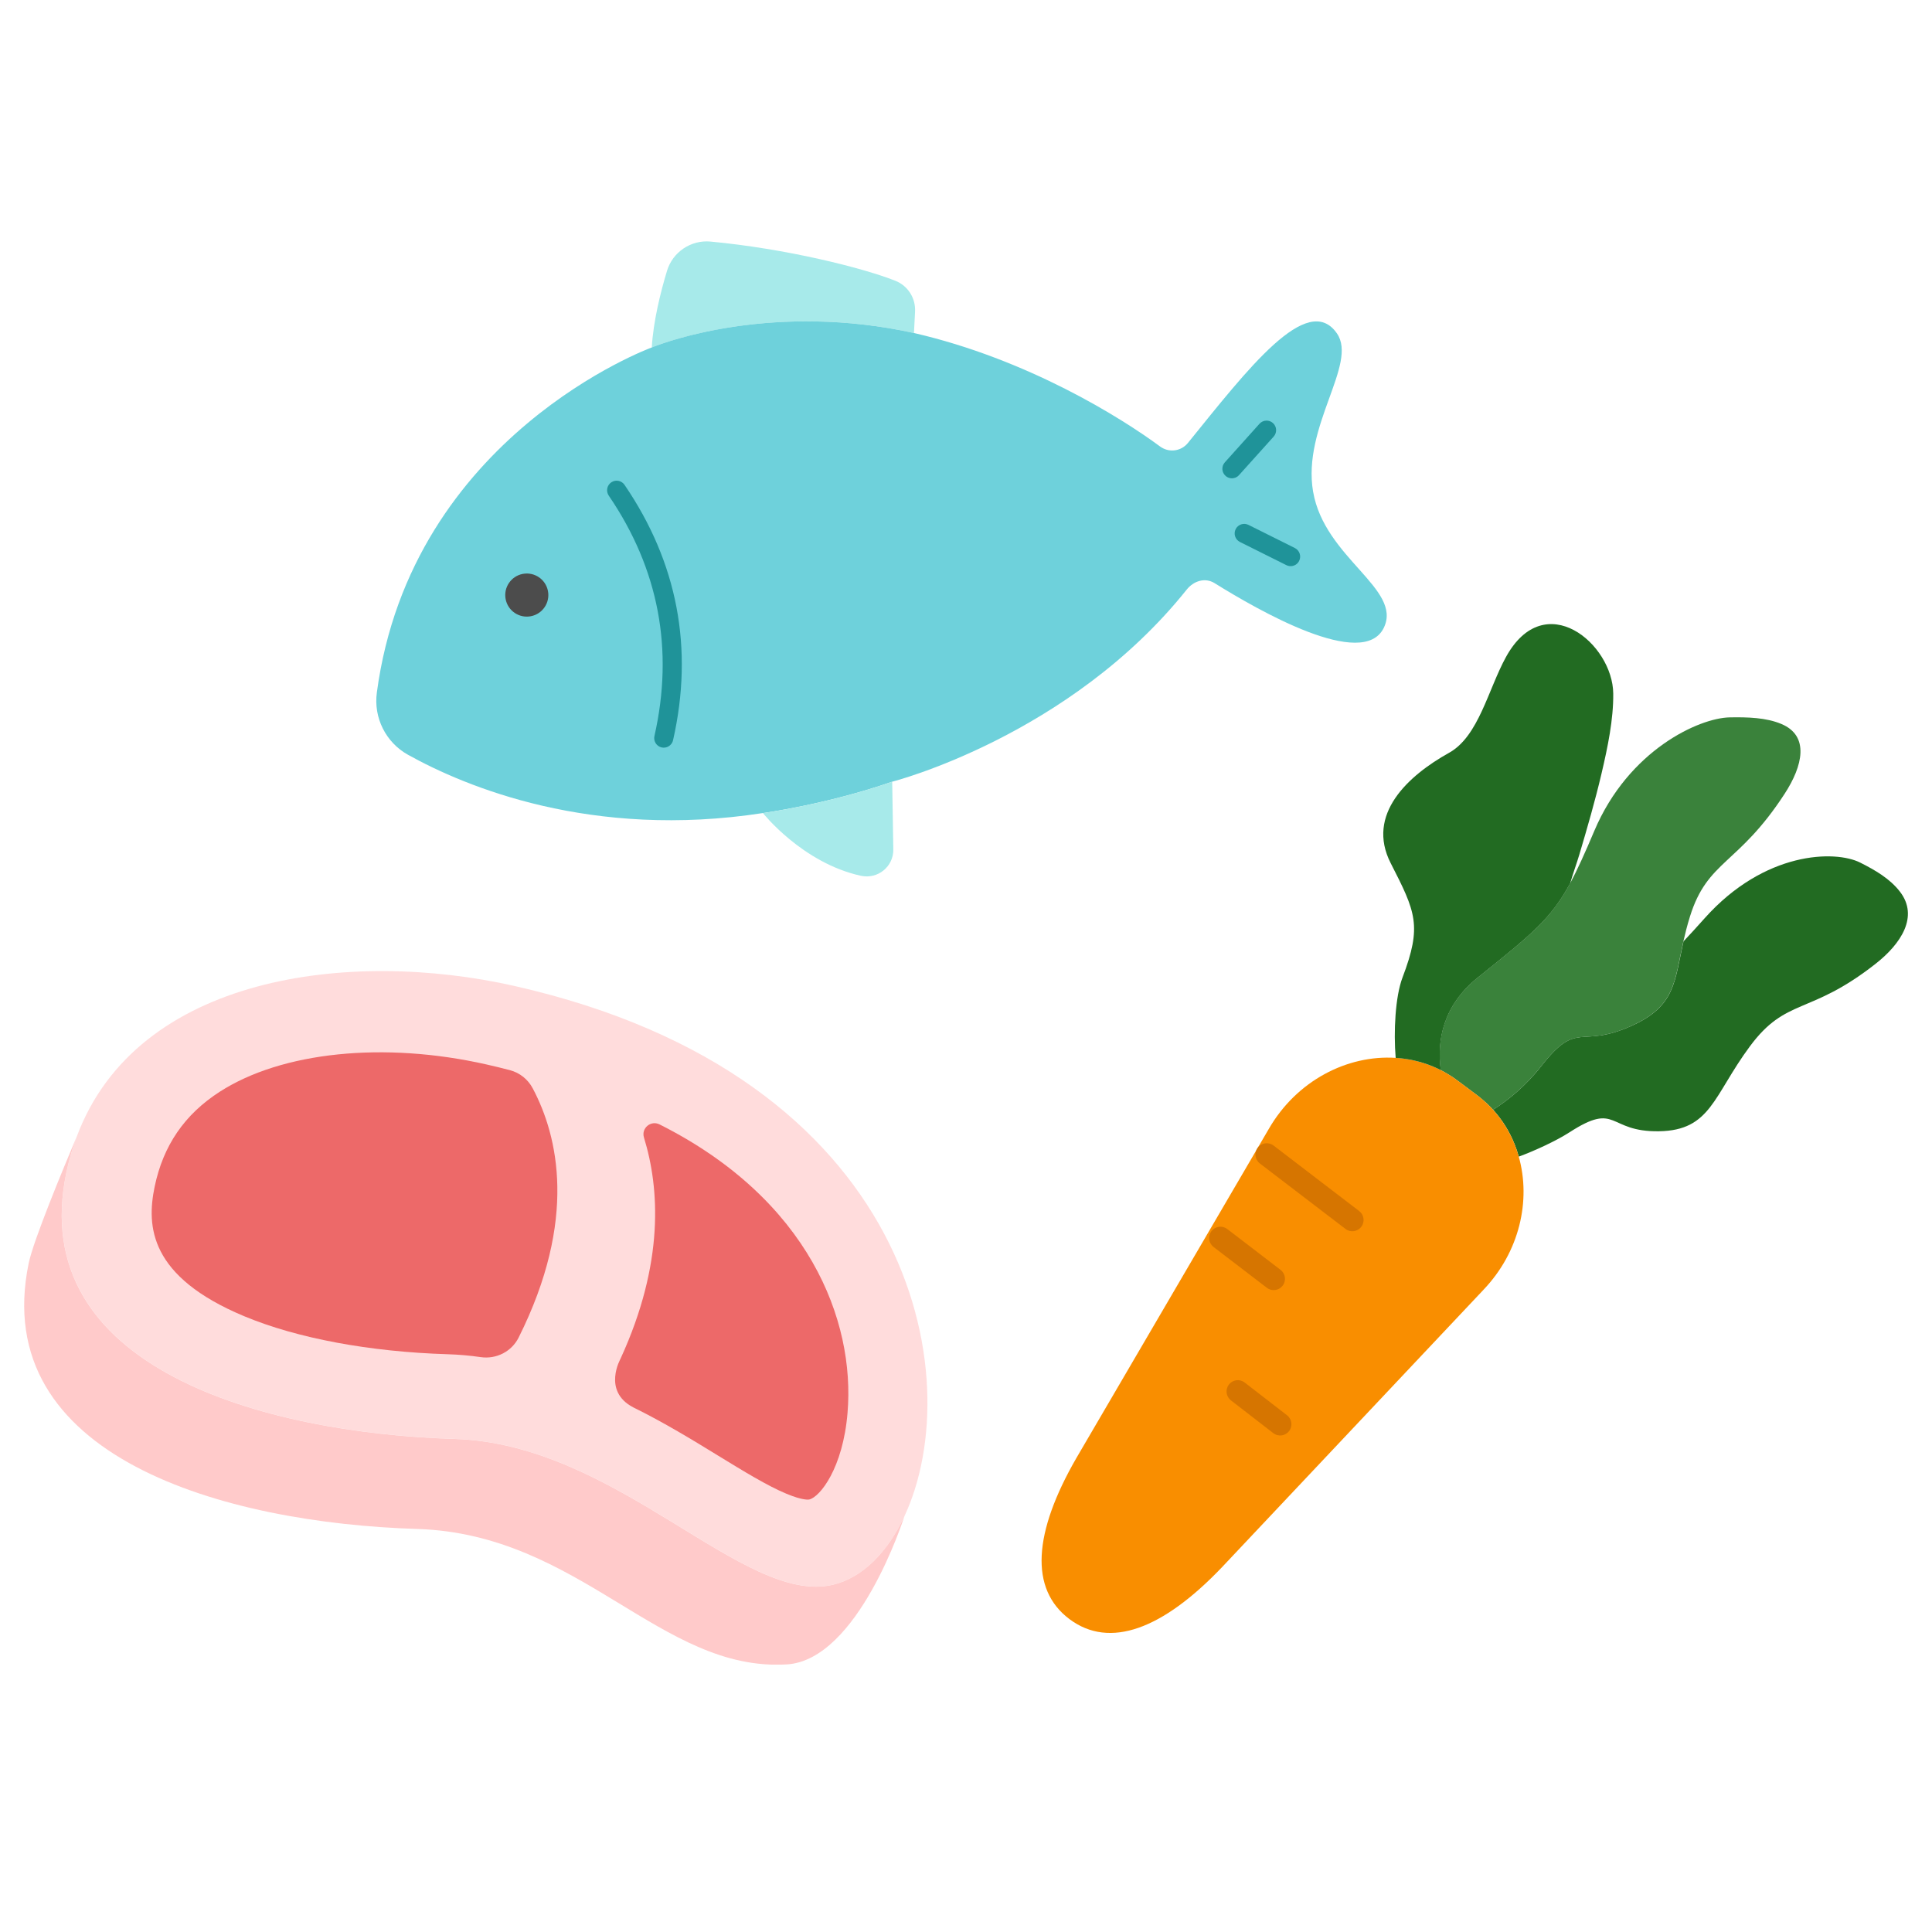
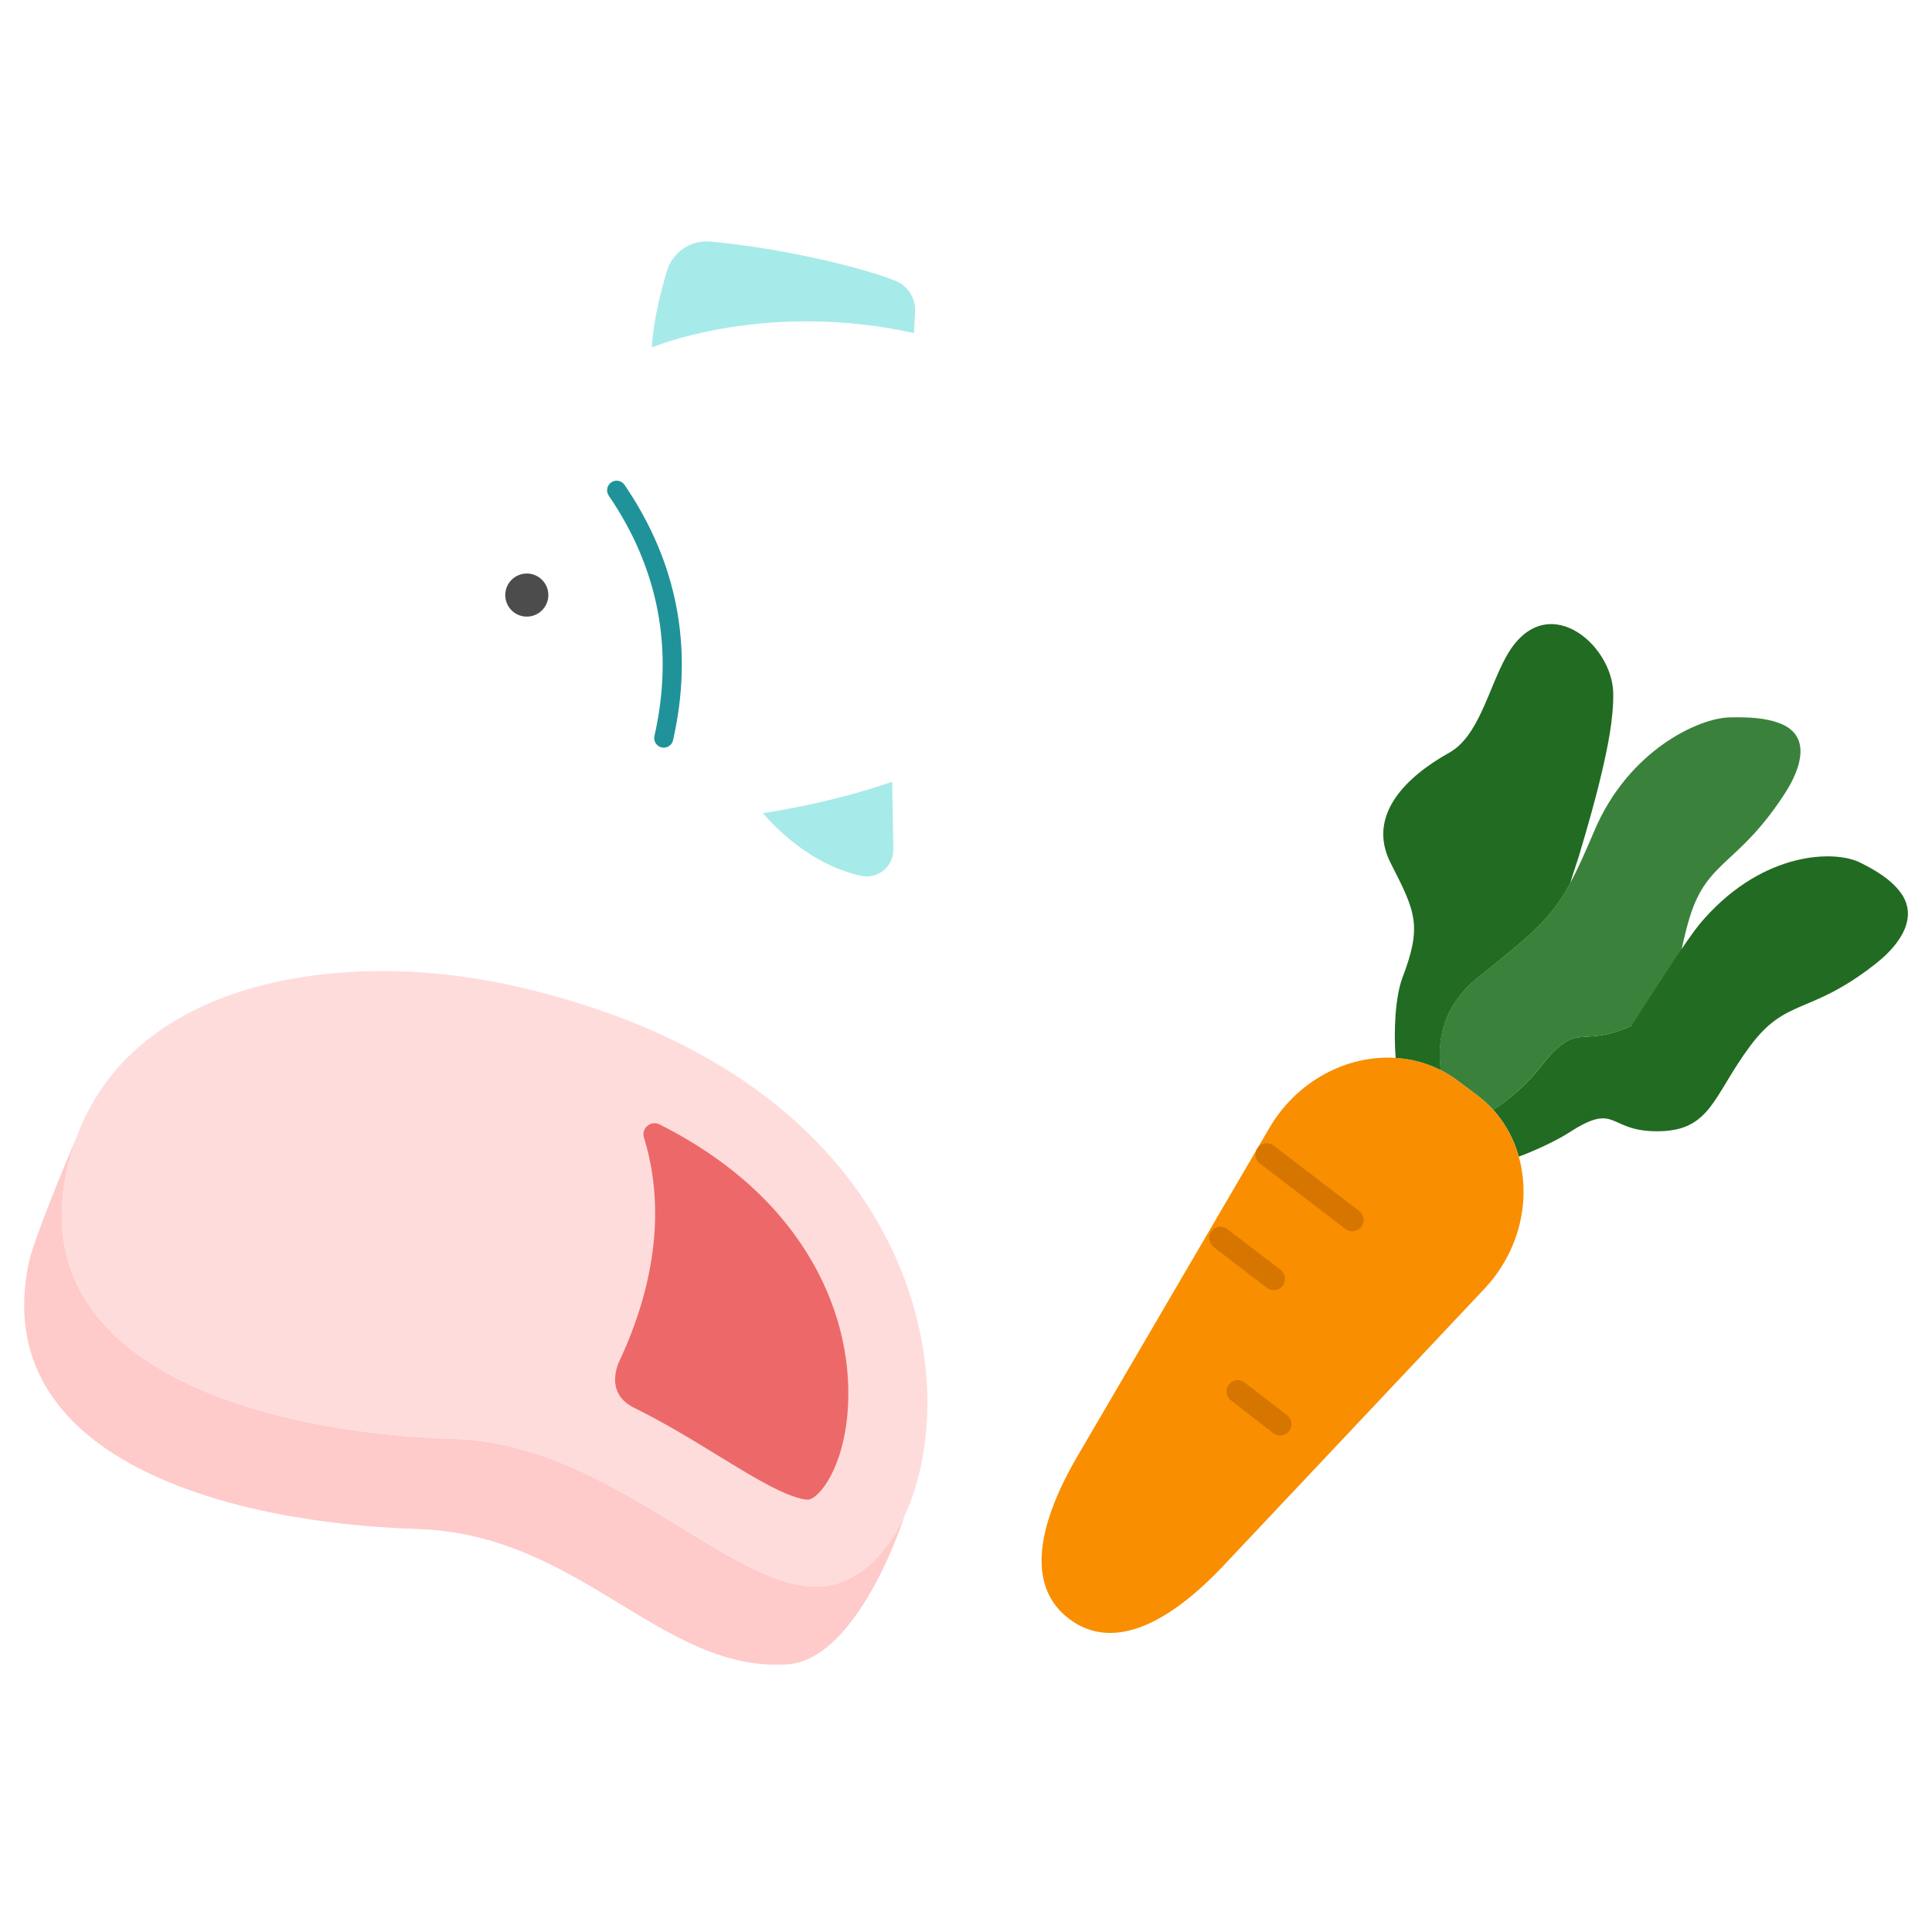
<svg xmlns="http://www.w3.org/2000/svg" width="80" height="80" viewBox="0 0 80 80" fill="none">
  <g clip-path="url(#a)">
    <path d="M37.891 12.901L37.845 13.79C32.088 12.524 27.657 14.115 26.988 14.388C27.054 13.289 27.354 12.092 27.62 11.213C27.857 10.433 28.611 9.927 29.423 10.003C32.543 10.296 35.707 11.085 37.072 11.625C37.591 11.829 37.92 12.343 37.89 12.9L37.891 12.901Z" fill="#A7EAEA" />
-     <path d="M54.374 20.363C54.845 23.107 58.072 24.38 57.304 25.988C56.45 27.777 52.098 25.269 50.295 24.148C49.903 23.903 49.429 24.051 49.14 24.413C44.279 30.496 36.943 32.369 36.943 32.369C34.224 33.313 31.59 33.667 31.59 33.667C24.491 34.762 19.276 32.578 16.895 31.254C15.976 30.744 15.464 29.722 15.604 28.68C17.027 18.018 26.987 14.388 26.987 14.388C27.656 14.113 32.087 12.524 37.844 13.789C42.569 14.877 46.443 17.31 48.035 18.487C48.398 18.756 48.906 18.692 49.189 18.342C51.659 15.293 54.141 12.043 55.361 13.808C56.234 15.072 53.909 17.659 54.373 20.364L54.374 20.363Z" fill="#6ED1DB" />
    <path d="M36.944 32.37L36.99 35.174C37.001 35.887 36.343 36.417 35.646 36.264C33.224 35.733 31.592 33.668 31.592 33.668C31.592 33.668 34.225 33.313 36.944 32.37Z" fill="#A7EAEA" />
    <path d="M27.558 30.952C27.506 30.963 27.451 30.962 27.397 30.95C27.184 30.901 27.05 30.689 27.099 30.476C27.91 26.9 27.274 23.551 25.207 20.523C25.084 20.342 25.131 20.096 25.311 19.973C25.491 19.849 25.737 19.896 25.86 20.076C28.056 23.294 28.731 26.852 27.87 30.651C27.834 30.809 27.707 30.923 27.558 30.952Z" fill="#1F9399" />
    <path d="M21.98 25.517C22.464 25.425 22.782 24.958 22.69 24.474C22.598 23.99 22.131 23.672 21.647 23.764C21.163 23.856 20.845 24.323 20.937 24.807C21.029 25.292 21.496 25.609 21.98 25.517Z" fill="#4C4C4C" />
-     <path d="M51.085 19.799C50.968 19.821 50.842 19.79 50.747 19.704C50.584 19.559 50.571 19.308 50.717 19.146L52.152 17.548C52.298 17.385 52.548 17.372 52.711 17.518C52.873 17.664 52.886 17.914 52.741 18.077L51.305 19.674C51.245 19.742 51.166 19.783 51.084 19.799H51.085Z" fill="#1F9399" />
-     <path d="M53.515 23.436C53.433 23.452 53.345 23.442 53.265 23.401L51.343 22.442C51.148 22.344 51.068 22.107 51.166 21.911C51.263 21.716 51.501 21.637 51.696 21.734L53.618 22.693C53.813 22.791 53.893 23.029 53.795 23.224C53.739 23.339 53.632 23.414 53.515 23.436Z" fill="#1F9399" />
    <path d="M67.552 42.481C65.394 43.449 65.342 42.205 63.829 44.134C63.174 44.97 62.456 45.551 61.851 45.937C61.849 45.95 61.845 45.962 61.842 45.974C61.758 45.88 61.669 45.789 61.577 45.7C61.523 45.648 61.466 45.598 61.408 45.55C61.334 45.485 61.257 45.423 61.178 45.362L60.349 44.742C60.185 44.619 60.017 44.51 59.844 44.412C59.781 44.376 59.718 44.342 59.655 44.31C59.655 44.306 59.655 44.301 59.655 44.299C59.498 43.102 59.731 41.65 61.191 40.477C63.417 38.689 64.206 38.068 65.017 36.57C65.32 36.009 65.628 35.325 66.016 34.407C67.438 31.048 70.365 29.728 71.623 29.705C72.356 29.692 73.126 29.71 73.763 29.978C74.937 30.471 74.65 31.712 73.899 32.867C71.97 35.835 70.709 35.606 69.978 37.95C69.862 38.321 69.777 38.664 69.705 38.982C69.327 40.673 69.367 41.666 67.55 42.481H67.552Z" fill="#3A823B" />
-     <path d="M77.662 39.91C74.919 42.064 73.974 41.282 72.458 43.328C70.942 45.375 70.845 46.809 68.695 46.843C66.545 46.878 66.99 45.596 64.993 46.884C64.438 47.243 63.518 47.664 62.89 47.893C62.841 47.716 62.781 47.542 62.713 47.372C62.508 46.862 62.218 46.389 61.844 45.972C61.847 45.959 61.85 45.947 61.853 45.935C62.458 45.548 63.176 44.969 63.831 44.132C65.343 42.203 65.396 43.448 67.554 42.48C69.371 41.664 69.331 40.671 69.71 38.98C69.975 38.7 70.266 38.381 70.592 38.016C73.07 35.245 75.987 35.193 77.03 35.72C77.637 36.026 78.261 36.382 78.68 36.932C79.451 37.945 78.731 39.072 77.663 39.909L77.662 39.91Z" fill="#226B22" />
+     <path d="M77.662 39.91C74.919 42.064 73.974 41.282 72.458 43.328C70.942 45.375 70.845 46.809 68.695 46.843C66.545 46.878 66.99 45.596 64.993 46.884C64.438 47.243 63.518 47.664 62.89 47.893C62.841 47.716 62.781 47.542 62.713 47.372C62.508 46.862 62.218 46.389 61.844 45.972C61.847 45.959 61.85 45.947 61.853 45.935C62.458 45.548 63.176 44.969 63.831 44.132C65.343 42.203 65.396 43.448 67.554 42.48C69.975 38.7 70.266 38.381 70.592 38.016C73.07 35.245 75.987 35.193 77.03 35.72C77.637 36.026 78.261 36.382 78.68 36.932C79.451 37.945 78.731 39.072 77.663 39.909L77.662 39.91Z" fill="#226B22" />
    <path d="M61.427 53.408L50.595 64.9C48.144 67.465 45.952 68.292 44.285 67.045C42.618 65.797 42.793 63.462 44.563 60.387L52.534 46.753C53.686 44.749 55.787 43.675 57.79 43.804C57.832 43.806 57.873 43.809 57.914 43.812C58.47 43.862 59.016 44.005 59.531 44.247C59.573 44.267 59.615 44.287 59.655 44.309C59.719 44.34 59.782 44.375 59.845 44.41C60.018 44.508 60.186 44.618 60.35 44.74L61.178 45.361C61.258 45.421 61.334 45.483 61.409 45.548C61.467 45.597 61.523 45.647 61.577 45.699C61.67 45.787 61.758 45.878 61.843 45.973C62.215 46.389 62.506 46.863 62.712 47.372C62.781 47.542 62.84 47.716 62.889 47.894C63.4 49.707 62.924 51.841 61.427 53.407V53.408Z" fill="#F98E00" />
    <path d="M59.657 44.31C59.616 44.288 59.574 44.269 59.533 44.248C59.019 44.006 58.472 43.863 57.916 43.814C57.875 43.81 57.834 43.806 57.792 43.806C57.702 42.715 57.774 41.271 58.075 40.476C58.891 38.331 58.62 37.765 57.586 35.742C56.553 33.718 58.308 32.116 60.004 31.171C61.229 30.489 61.62 28.547 62.361 27.202C63.962 24.293 66.782 26.65 66.801 28.721C66.811 29.792 66.574 30.928 66.317 32.025C66.054 33.148 65.729 34.268 65.397 35.387C65.286 35.761 65.132 36.169 65.021 36.569C64.21 38.067 63.422 38.689 61.195 40.477C59.735 41.649 59.502 43.101 59.659 44.298C59.659 44.301 59.659 44.305 59.659 44.309L59.657 44.31Z" fill="#226B22" />
    <path d="M56.064 50.979C55.944 50.996 55.817 50.967 55.713 50.887L52.169 48.177C51.964 48.02 51.925 47.728 52.081 47.522C52.238 47.318 52.53 47.278 52.736 47.435L56.28 50.146C56.485 50.303 56.524 50.595 56.368 50.8C56.291 50.901 56.181 50.962 56.064 50.979Z" fill="#D67500" />
    <path d="M52.808 53.416C52.687 53.433 52.561 53.404 52.457 53.324L50.25 51.634C50.046 51.477 50.007 51.184 50.163 50.979C50.321 50.775 50.614 50.735 50.819 50.892L53.025 52.582C53.23 52.739 53.269 53.033 53.112 53.237C53.035 53.338 52.924 53.399 52.808 53.416Z" fill="#D67500" />
    <path d="M53.075 59.435C52.955 59.453 52.827 59.423 52.723 59.342L50.97 57.986C50.766 57.828 50.728 57.535 50.886 57.331C51.043 57.127 51.337 57.089 51.54 57.248L53.294 58.604C53.498 58.762 53.535 59.056 53.378 59.259C53.301 59.359 53.191 59.419 53.075 59.436V59.435Z" fill="#D67500" />
    <path d="M37.45 62.784C36.744 64.298 35.697 65.338 34.483 65.621C30.773 66.49 25.589 59.79 18.83 59.582C10.884 59.337 1.074 56.62 2.745 48.574C2.855 48.042 3 47.541 3.178 47.066L3.183 47.052C5.683 40.379 14.488 39.285 21.304 40.827C37.896 44.582 40.123 57.06 37.451 62.783L37.45 62.784Z" fill="#FFDCDC" />
    <path d="M32.578 68.919C27.357 69.236 24.032 63.519 17.274 63.311C9.327 63.066 -0.482 60.352 1.189 52.303C1.384 51.357 2.629 48.359 3.176 47.068C2.999 47.542 2.854 48.043 2.743 48.576C1.073 56.623 10.882 59.339 18.828 59.584C25.587 59.791 30.771 66.491 34.482 65.623C35.695 65.339 36.743 64.298 37.449 62.786C37.413 62.899 35.539 68.74 32.578 68.92L32.578 68.919Z" fill="#FFCACA" />
-     <path d="M21.476 55.385C21.186 55.966 20.552 56.288 19.909 56.196C19.449 56.129 18.993 56.09 18.537 56.076C15.299 55.976 12.307 55.417 10.112 54.502C6.179 52.861 6.064 50.775 6.403 49.141C6.758 47.433 7.64 46.146 9.1 45.206C11.674 43.55 15.904 43.118 20.142 44.076C20.471 44.15 20.794 44.229 21.114 44.313C21.52 44.42 21.861 44.692 22.058 45.064C23.104 47.035 23.926 50.484 21.476 55.385V55.385Z" fill="#ED6969" />
    <path d="M25.698 56.256C25.698 56.256 24.927 57.596 26.217 58.274C27.499 58.903 28.675 59.625 29.741 60.278C30.263 60.597 30.77 60.909 31.247 61.181C31.722 61.453 32.168 61.688 32.565 61.853C33.262 62.144 33.499 62.094 33.509 62.091C33.953 61.988 34.906 60.793 35.095 58.499C35.414 54.676 33.491 49.665 27.312 46.56C26.949 46.377 26.546 46.717 26.665 47.103C27.31 49.196 27.514 52.293 25.698 56.253C25.669 56.318 25.639 56.382 25.609 56.446L25.698 56.254V56.256Z" fill="#ED6969" />
  </g>
  <defs>
    <clipPath id="a">
      <rect width="78" height="58.927" fill="white" transform="translate(1 10)" />
    </clipPath>
  </defs>
</svg>